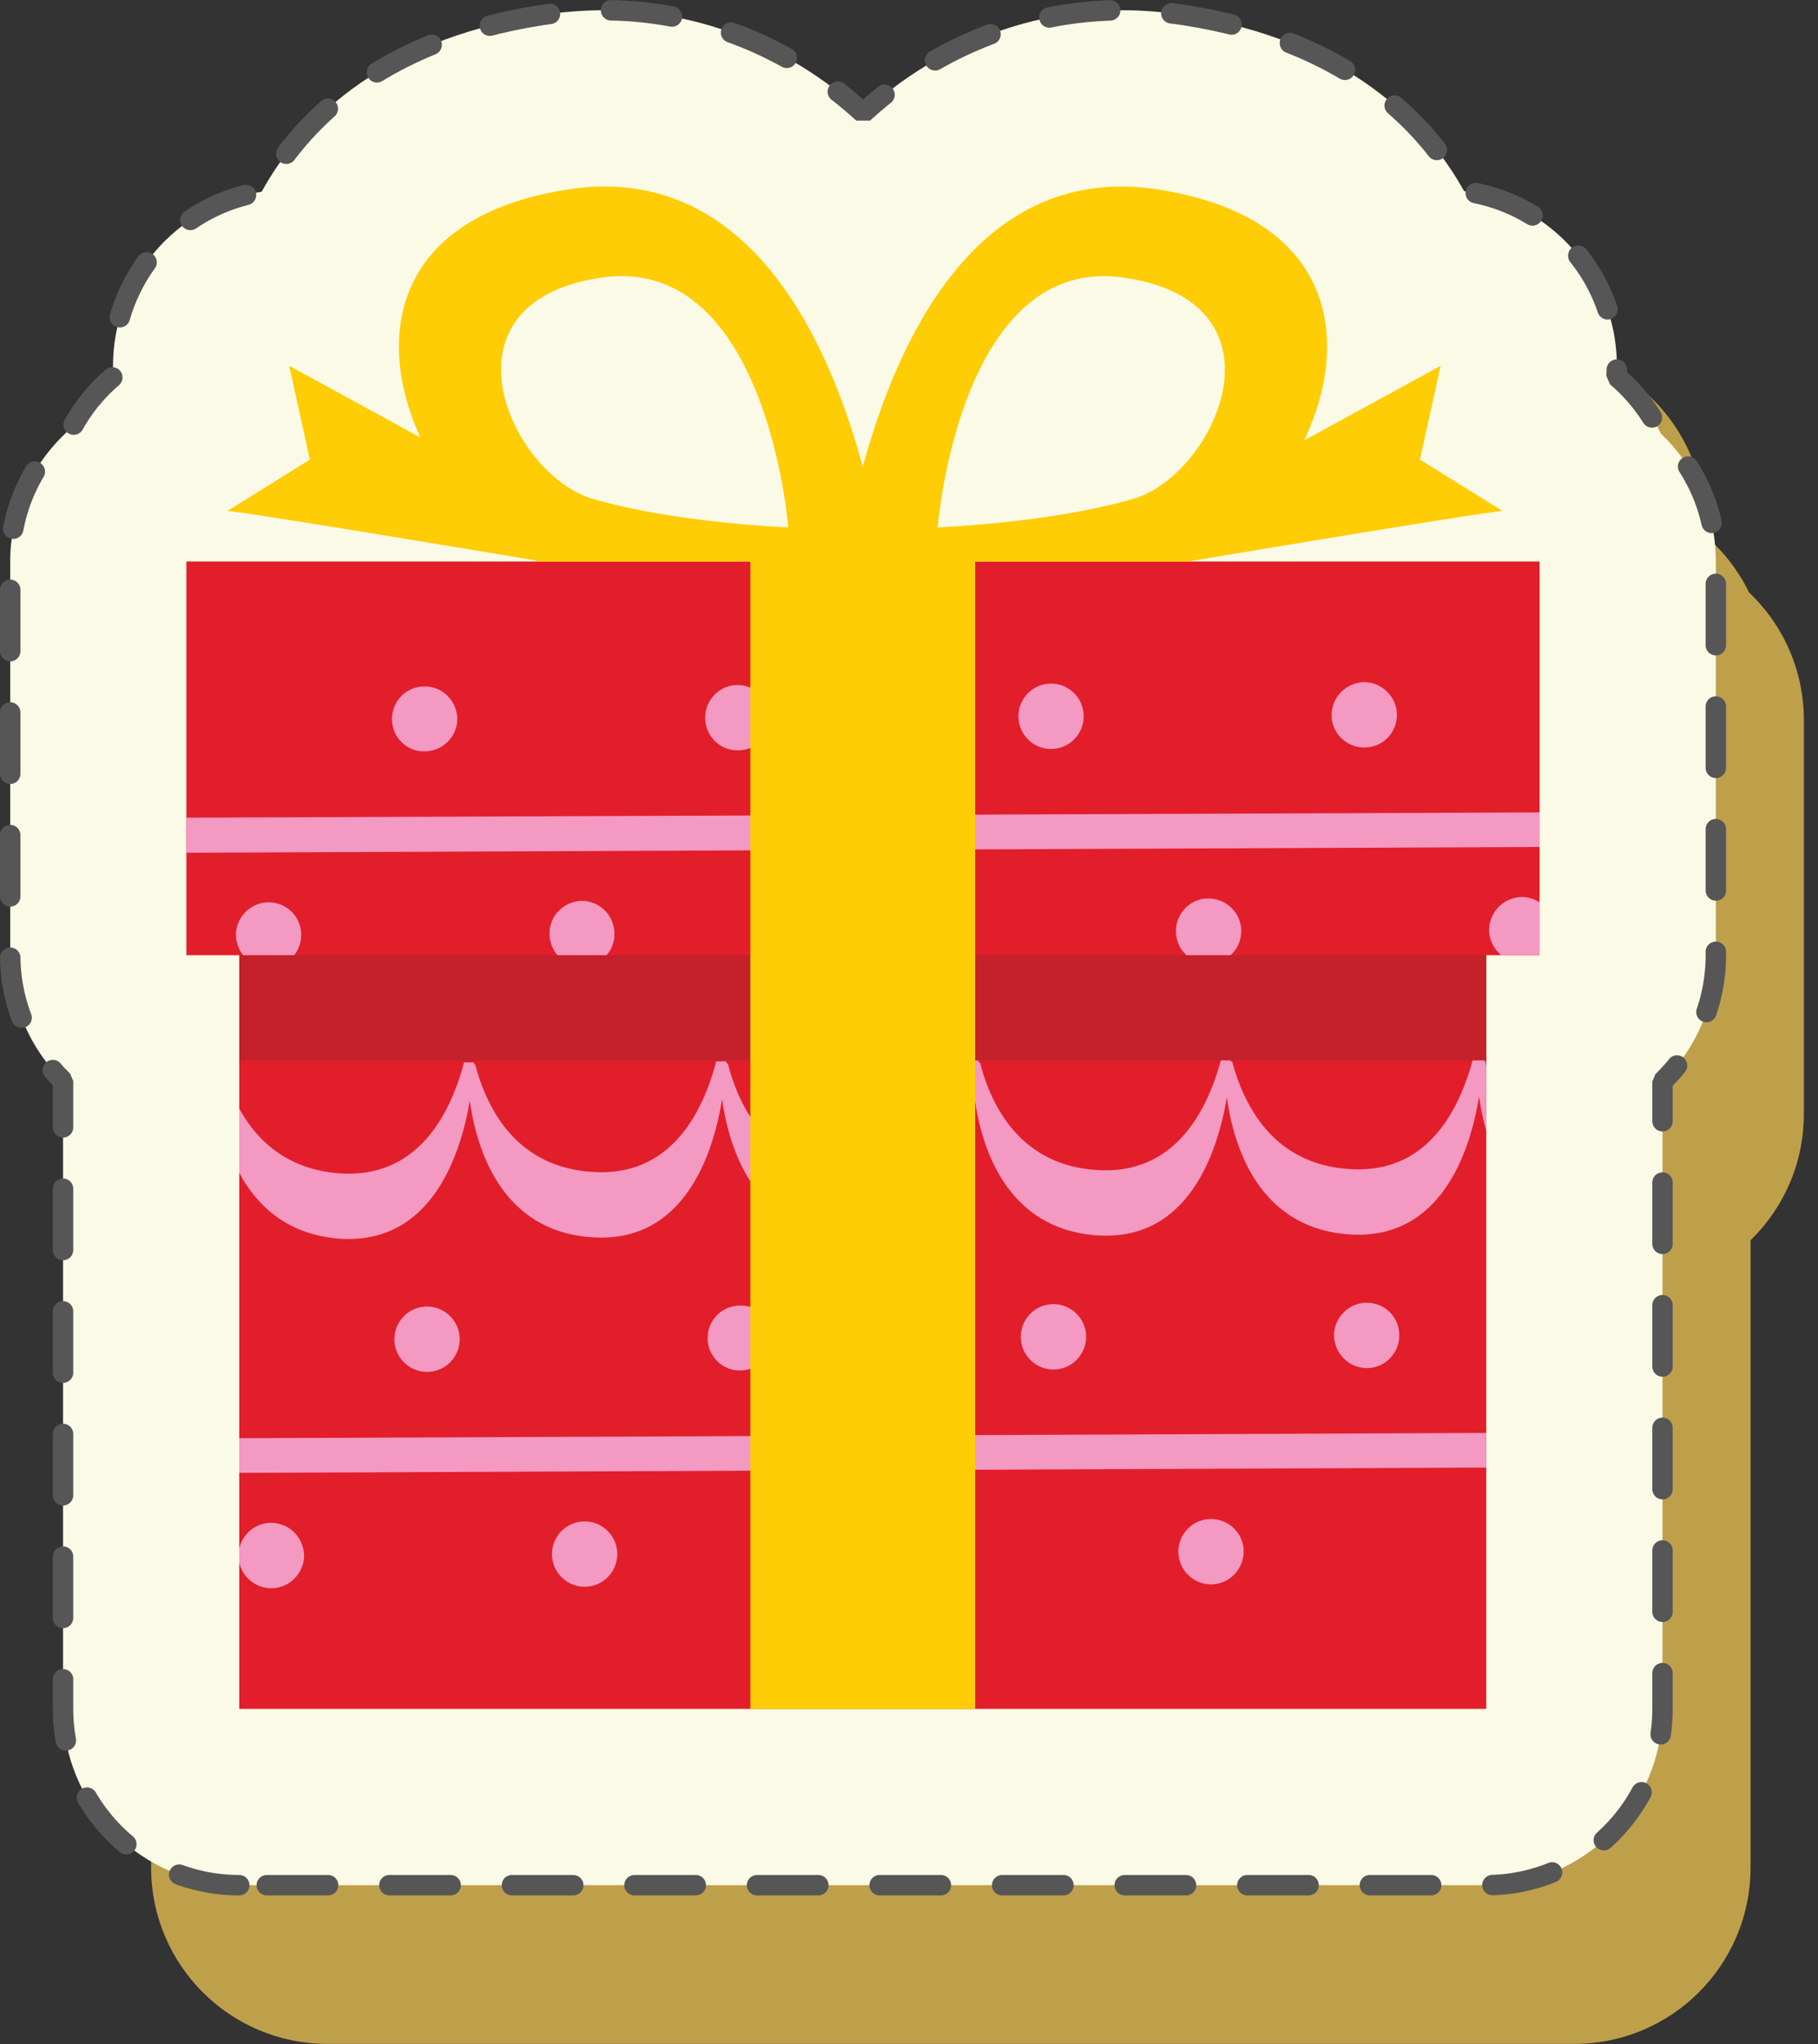
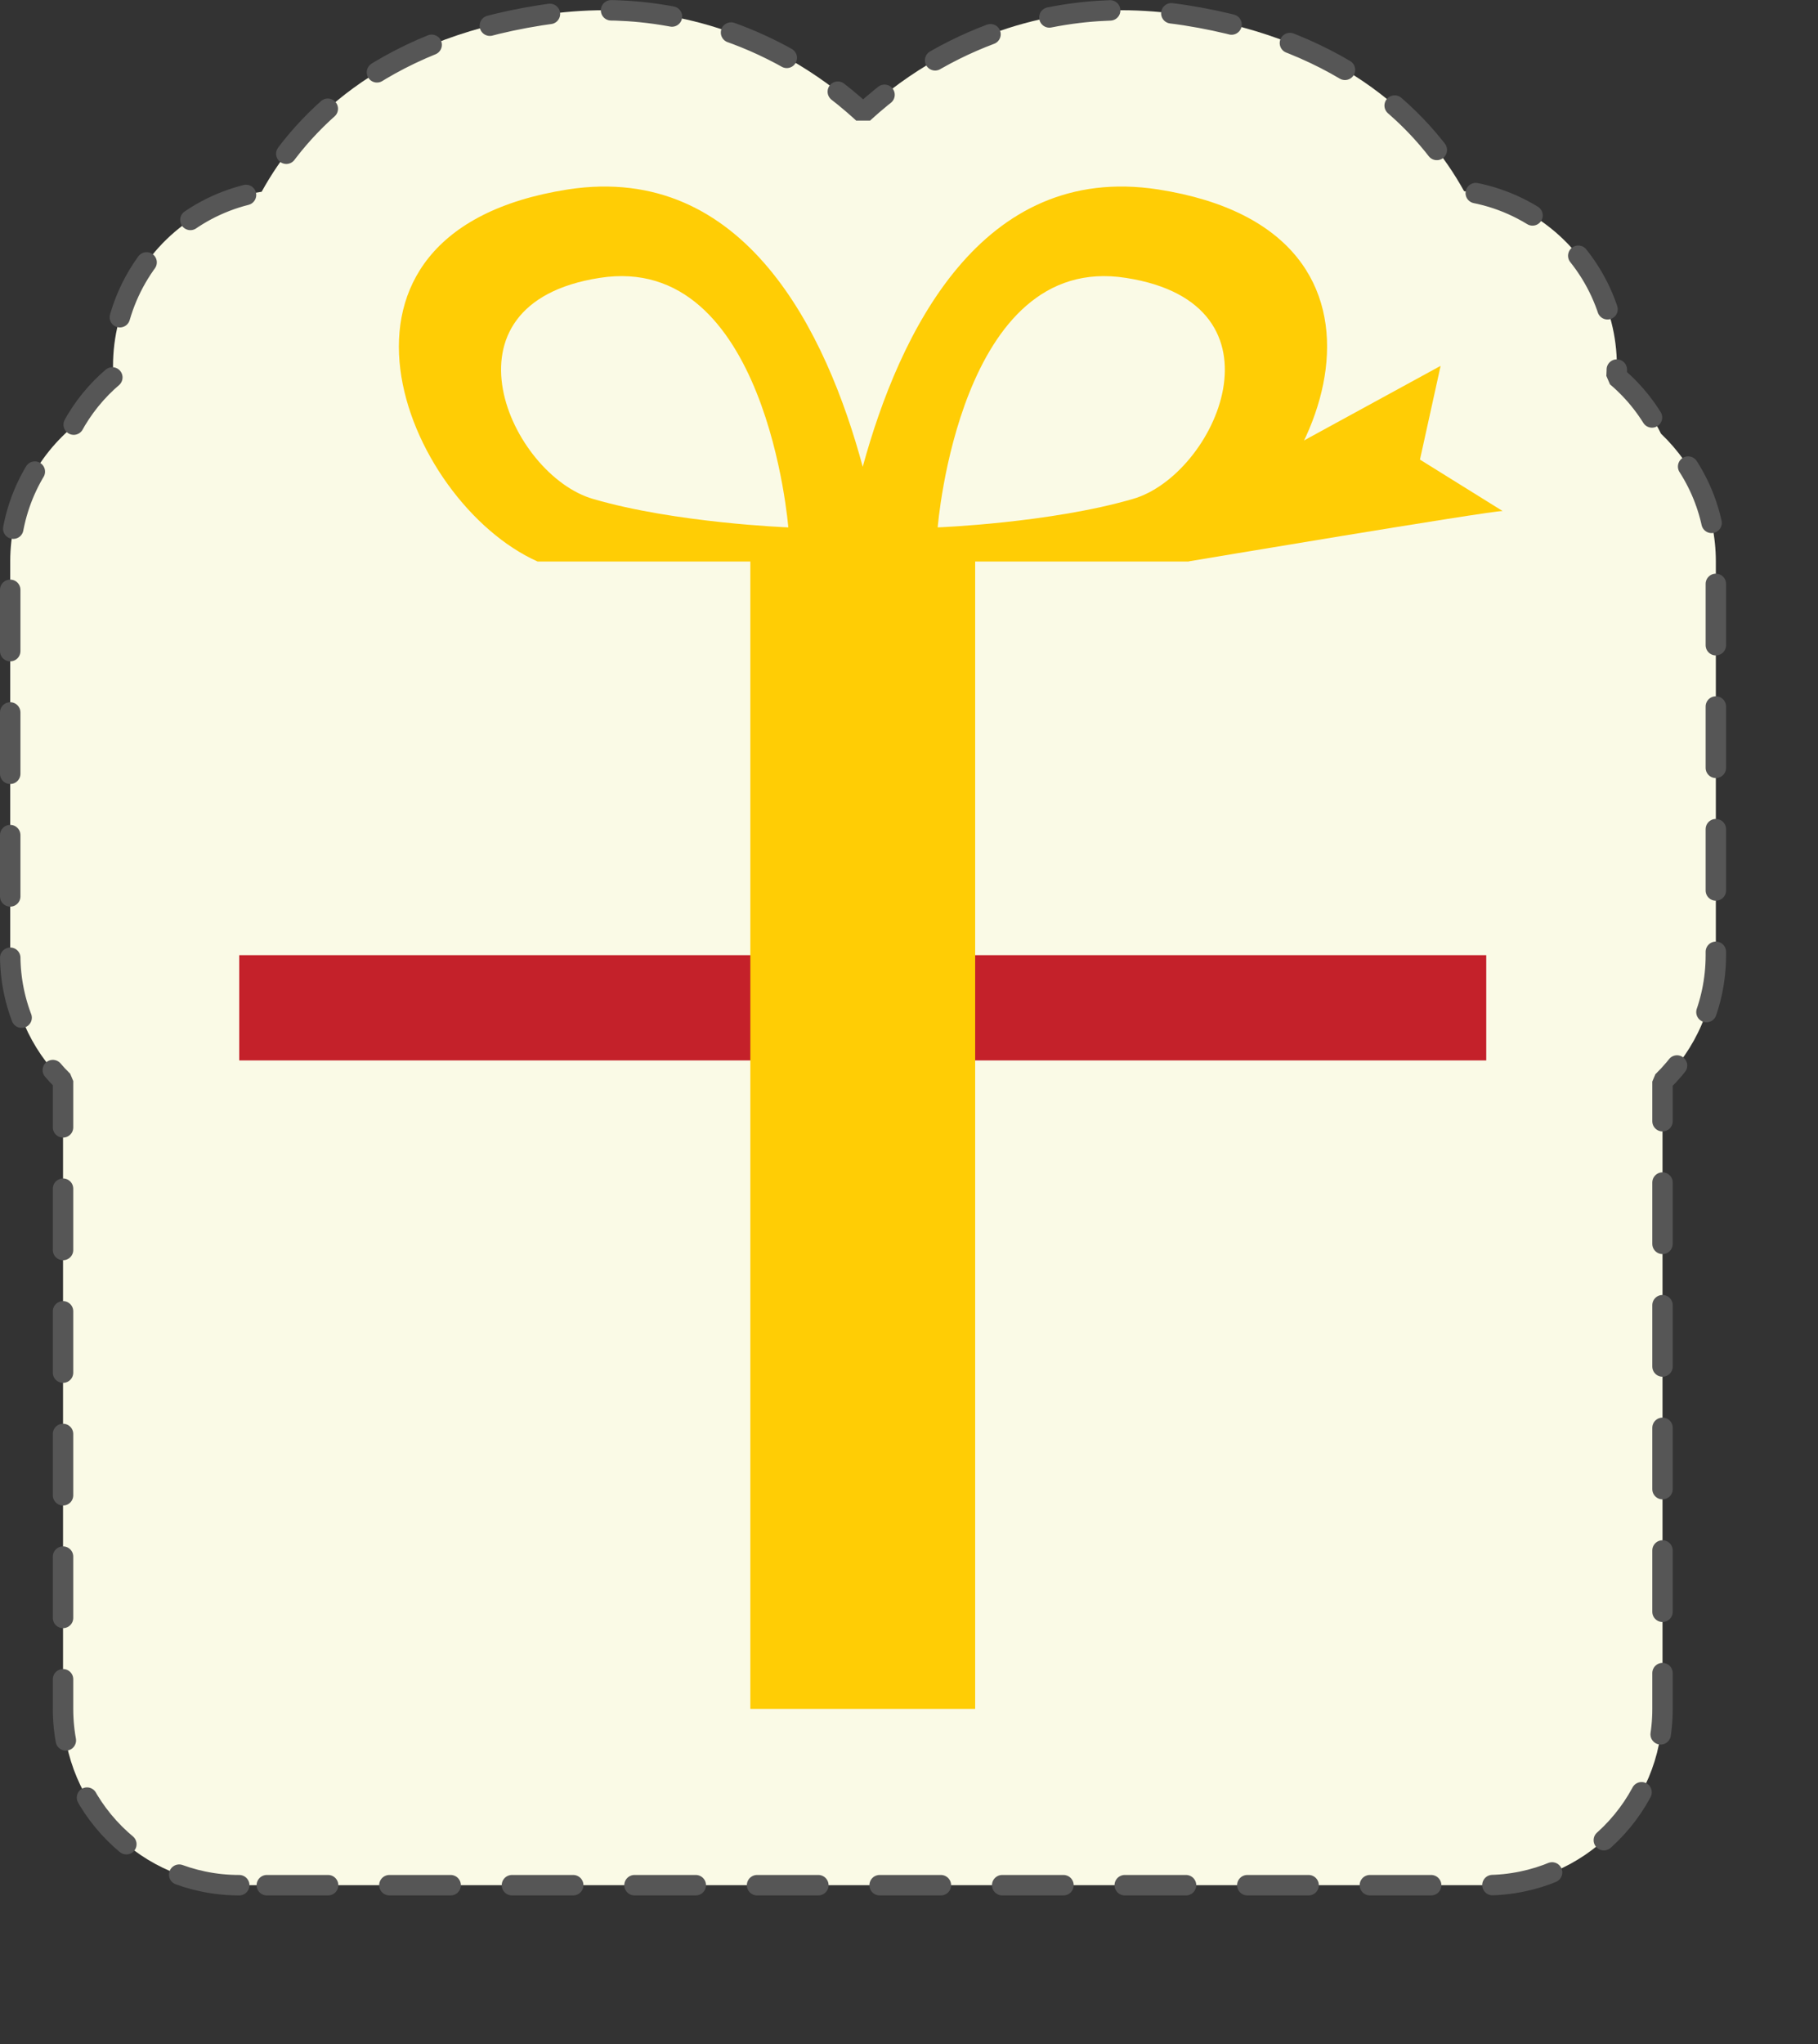
<svg xmlns="http://www.w3.org/2000/svg" width="89" height="100" viewBox="0 0 89 100" fill="none">
  <rect x="0" y="0" width="89" height="100" fill="#333333" stroke="none" />
-   <path fill-rule="evenodd" clip-rule="evenodd" d="M83.449 26.183C83.623 23.322 82.357 20.523 80.019 18.766C78.812 17.861 77.42 17.306 75.985 17.114C74.164 13.819 70.331 9.76 62.328 8.509C61.281 8.347 60.229 8.263 59.205 8.263C56.442 8.263 51.315 8.952 46.567 13.296C41.825 8.953 36.688 8.263 33.916 8.263C32.891 8.263 31.841 8.347 30.778 8.511C22.752 9.765 18.926 13.865 17.121 17.145C15.758 17.362 14.44 17.904 13.291 18.767C10.952 20.524 9.687 23.323 9.861 26.184C9.028 26.888 8.35 27.734 7.846 28.669C5.99 30.251 4.812 32.607 4.812 35.235V54.495C4.812 56.908 5.803 59.088 7.398 60.653V91.369C7.398 96.133 11.26 99.995 16.025 99.995H77.071C81.835 99.995 85.698 96.133 85.698 91.369V60.678C87.308 59.111 88.308 56.92 88.308 54.495V35.235C88.308 32.773 87.277 30.552 85.622 28.981C85.107 27.922 84.373 26.966 83.449 26.183Z" fill="#BEA04B" />
  <path fill-rule="evenodd" clip-rule="evenodd" d="M11.712 92.231C6.948 92.231 3.086 88.368 3.086 83.605V52.889C1.49 51.325 0.5 49.143 0.5 46.731V27.471C0.5 24.842 1.678 22.486 3.534 20.905C4.037 19.97 4.716 19.125 5.549 18.421C5.375 15.56 6.641 12.76 8.979 11.004C10.127 10.14 11.445 9.597 12.809 9.381C14.614 6.101 18.439 2.002 26.466 0.746C27.529 0.582 28.58 0.5 29.604 0.5C32.376 0.5 37.513 1.189 42.255 5.532C47.003 1.188 52.13 0.5 54.894 0.5C55.918 0.5 56.968 0.582 58.017 0.744C66.02 1.996 69.851 6.057 71.673 9.351C73.109 9.542 74.5 10.097 75.707 11.003C78.047 12.758 79.312 15.559 79.138 18.42C80.062 19.203 80.796 20.158 81.313 21.217C82.968 22.788 83.999 25.009 83.999 27.471V46.731C83.999 49.156 82.998 51.347 81.388 52.914V83.605C81.388 88.368 77.526 92.231 72.762 92.231H11.712Z" fill="#FAFAE6" stroke="#565656" stroke-miterlimit="10" stroke-linecap="round" stroke-linejoin="bevel" stroke-dasharray="3 3" />
-   <path fill-rule="evenodd" clip-rule="evenodd" d="M72.759 46.731V83.605H11.712V46.731H9.125V27.47H75.369V46.731H72.759Z" fill="#E21E2B" />
-   <path fill-rule="evenodd" clip-rule="evenodd" d="M72.759 52.185V55.337C72.595 54.726 72.477 54.161 72.407 53.645C71.984 56.278 70.572 60.7 66.057 60.392C61.613 60.087 60.39 56.089 60.061 53.69C59.614 56.325 58.203 60.747 53.711 60.439C49.267 60.134 48.044 56.136 47.715 53.739C47.269 56.373 45.858 60.794 41.366 60.487C36.899 60.181 35.699 56.184 35.347 53.785C34.924 56.42 33.512 60.841 28.996 60.533C24.552 60.253 23.329 56.231 23 53.855C22.553 56.466 21.143 60.887 16.651 60.605C14.088 60.418 12.582 59.005 11.712 57.382V54.231C12.582 55.832 14.088 57.217 16.627 57.407C20.437 57.666 22.036 54.538 22.719 51.975H23.212L23.188 52.069H23.258C23.871 54.373 25.351 57.1 28.996 57.336C32.806 57.596 34.382 54.49 35.064 51.929H35.557V52.022H35.628C36.216 54.326 37.697 57.055 41.342 57.289C45.151 57.548 46.751 54.443 47.408 51.881L47.901 51.858V51.976H47.973C48.56 54.255 50.043 57.007 53.688 57.243C57.496 57.503 59.096 54.374 59.778 51.835L60.272 51.811L60.248 51.93H60.319C60.931 54.211 62.412 56.962 66.057 57.196C69.867 57.457 71.443 54.327 72.124 51.764H72.618V51.882H72.689C72.712 51.975 72.735 52.09 72.759 52.185ZM72.759 70.104V71.799L11.712 72.058V70.363L72.759 70.104ZM11.712 76.456V75.75C11.877 75.044 12.512 74.503 13.265 74.503C14.158 74.503 14.864 75.209 14.887 76.102C14.887 76.973 14.158 77.704 13.288 77.704C12.512 77.703 11.876 77.161 11.712 76.456ZM9.125 41.721V40.004L75.369 39.746V41.437L9.125 41.721ZM75.369 44.144V46.731H73.488C73.135 46.423 72.9 46.002 72.9 45.506C72.9 44.614 73.606 43.908 74.499 43.884C74.805 43.884 75.111 43.978 75.369 44.144ZM66.904 63.734C67.798 63.734 68.502 64.437 68.502 65.332C68.502 66.202 67.798 66.932 66.927 66.932C66.034 66.932 65.328 66.226 65.305 65.332C65.306 64.462 66.034 63.734 66.904 63.734ZM51.572 63.803C52.442 63.803 53.171 64.508 53.171 65.403C53.171 66.273 52.466 67.003 51.572 67.003C50.702 67.003 49.972 66.297 49.972 65.403C49.972 64.532 50.677 63.803 51.572 63.803ZM36.239 63.873C37.109 63.85 37.839 64.579 37.839 65.449C37.839 66.344 37.133 67.048 36.239 67.048C35.369 67.071 34.64 66.344 34.64 65.473C34.64 64.579 35.347 63.873 36.239 63.873ZM20.907 63.921C21.777 63.921 22.505 64.626 22.505 65.52C22.505 66.391 21.8 67.119 20.907 67.119C20.038 67.119 19.307 66.415 19.307 65.52C19.307 64.65 20.013 63.921 20.907 63.921ZM59.285 74.316C60.155 74.316 60.884 75.02 60.884 75.891C60.884 76.784 60.179 77.513 59.285 77.513C58.415 77.513 57.686 76.807 57.686 75.913C57.685 75.044 58.39 74.316 59.285 74.316ZM43.953 74.386C44.822 74.361 45.551 75.09 45.551 75.959C45.551 76.855 44.846 77.561 43.953 77.561C43.082 77.583 42.354 76.855 42.354 75.985C42.354 75.09 43.058 74.386 43.953 74.386ZM28.621 74.432C29.491 74.432 30.219 75.138 30.219 76.031C30.219 76.902 29.514 77.632 28.621 77.632C27.75 77.632 27.021 76.926 27.021 76.031C27.021 75.162 27.727 74.432 28.621 74.432ZM66.787 33.372C67.657 33.372 68.386 34.103 68.386 34.973C68.386 35.866 67.681 36.572 66.787 36.572C65.917 36.572 65.187 35.866 65.187 34.997C65.187 34.103 65.893 33.396 66.787 33.372ZM51.454 33.444C52.323 33.444 53.054 34.148 53.054 35.043C53.054 35.911 52.349 36.642 51.454 36.642C50.584 36.642 49.856 35.936 49.856 35.043C49.856 34.173 50.561 33.444 51.454 33.444ZM36.097 33.514C36.991 33.514 37.697 34.218 37.72 35.09C37.72 35.983 37.015 36.712 36.121 36.712C35.227 36.712 34.522 36.005 34.522 35.112C34.522 34.244 35.227 33.514 36.097 33.514ZM20.766 33.585C21.659 33.562 22.363 34.289 22.389 35.16C22.389 36.053 21.66 36.759 20.788 36.759C19.895 36.782 19.189 36.053 19.189 35.184C19.19 34.29 19.896 33.585 20.766 33.585ZM59.143 43.955C60.037 43.955 60.765 44.661 60.765 45.554C60.765 46.424 60.06 47.154 59.166 47.154C58.295 47.154 57.567 46.451 57.567 45.554C57.568 44.684 58.273 43.955 59.143 43.955ZM43.811 44.025C44.705 44.025 45.409 44.732 45.434 45.601C45.434 46.495 44.705 47.2 43.834 47.224C42.94 47.224 42.234 46.518 42.234 45.625C42.235 44.732 42.941 44.025 43.811 44.025ZM28.479 44.073C29.372 44.073 30.078 44.802 30.078 45.673C30.102 46.565 29.372 47.271 28.502 47.271C27.609 47.271 26.904 46.565 26.904 45.697C26.88 44.801 27.609 44.097 28.479 44.073ZM13.147 44.144C14.04 44.144 14.746 44.849 14.746 45.743C14.746 46.612 14.04 47.342 13.169 47.342C12.276 47.342 11.57 46.636 11.548 45.743C11.548 44.872 12.276 44.144 13.147 44.144Z" fill="#F499C1" />
  <path fill-rule="evenodd" clip-rule="evenodd" d="M42.235 22.838C40.473 16.302 36.474 7.929 27.797 9.269C14.418 11.361 19.802 24.553 26.316 27.471H41.249H43.248H58.157C64.695 24.553 70.079 11.361 56.699 9.269C48.021 7.928 44.022 16.301 42.235 22.838ZM45.905 25.802C45.905 25.802 46.963 12.302 55.123 13.596C63.307 14.866 59.497 23.261 55.452 24.413C51.407 25.589 45.905 25.802 45.905 25.802ZM38.591 25.802C38.591 25.802 37.533 12.302 29.35 13.596C21.19 14.866 24.998 23.261 29.043 24.413C33.064 25.589 38.591 25.802 38.591 25.802Z" fill="#FFCD05" />
  <path fill-rule="evenodd" clip-rule="evenodd" d="M58.345 24.552C58.932 24.224 70.525 17.899 70.525 17.899L69.514 22.486L73.559 25.001C72.877 25.001 58.157 27.471 58.157 27.471L58.345 24.552Z" fill="#FFCD05" />
-   <path fill-rule="evenodd" clip-rule="evenodd" d="M26.339 24.552C25.751 24.224 14.158 17.899 14.158 17.899L15.169 22.486L11.124 25.001C11.807 25.001 26.527 27.471 26.527 27.471L26.339 24.552Z" fill="#FFCD05" />
  <path d="M72.759 46.731H11.712V51.88H72.759V46.731Z" fill="#C4212A" />
  <path d="M47.739 26.741H36.733V83.605H47.739V26.741Z" fill="#FFCD05" />
</svg>